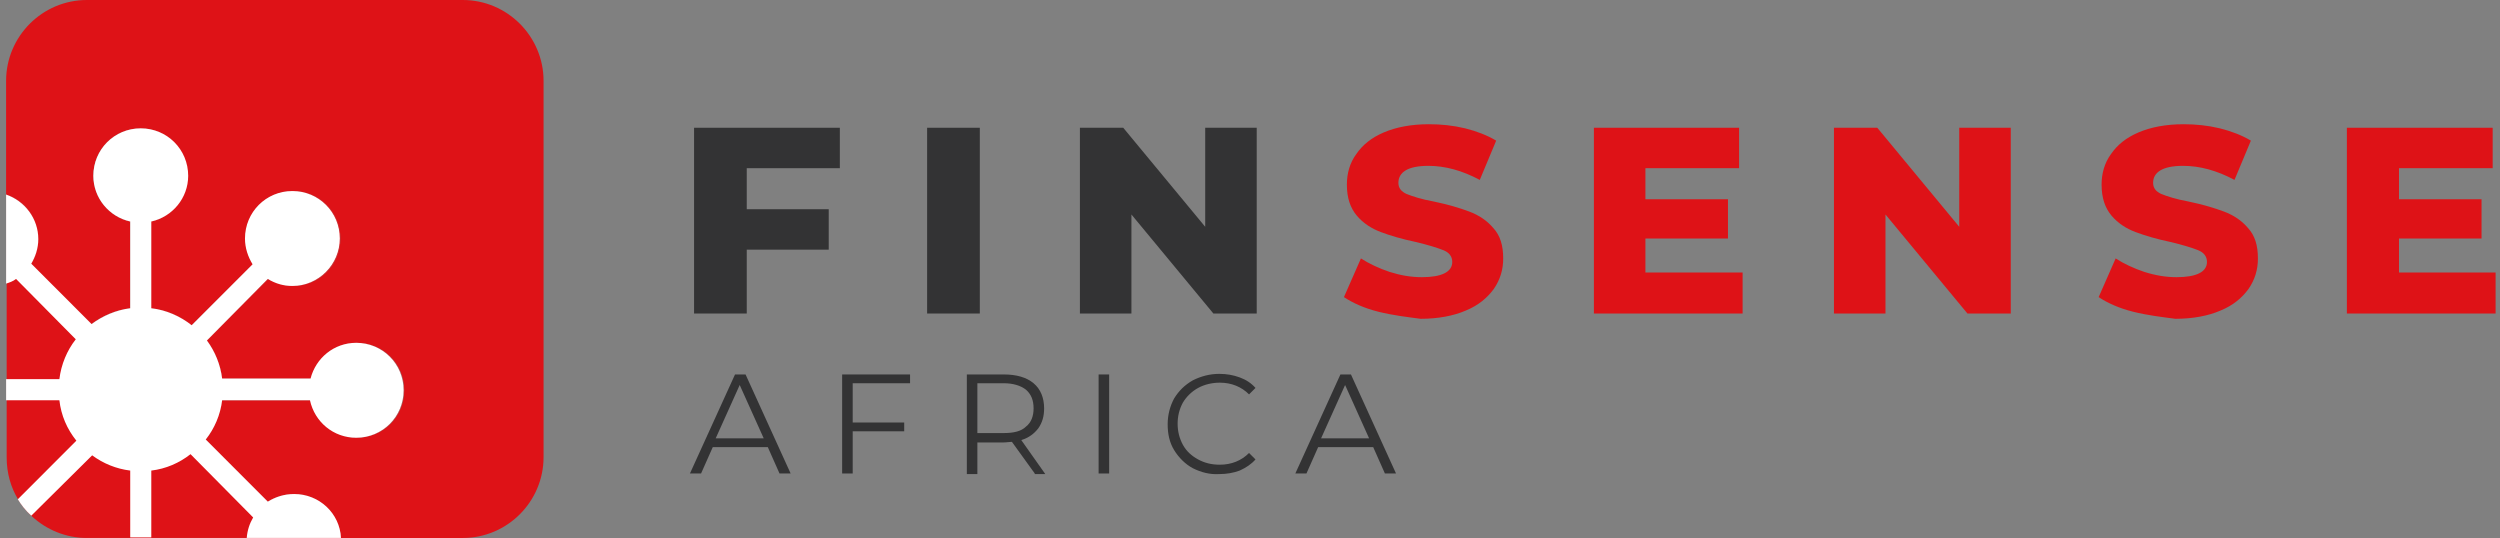
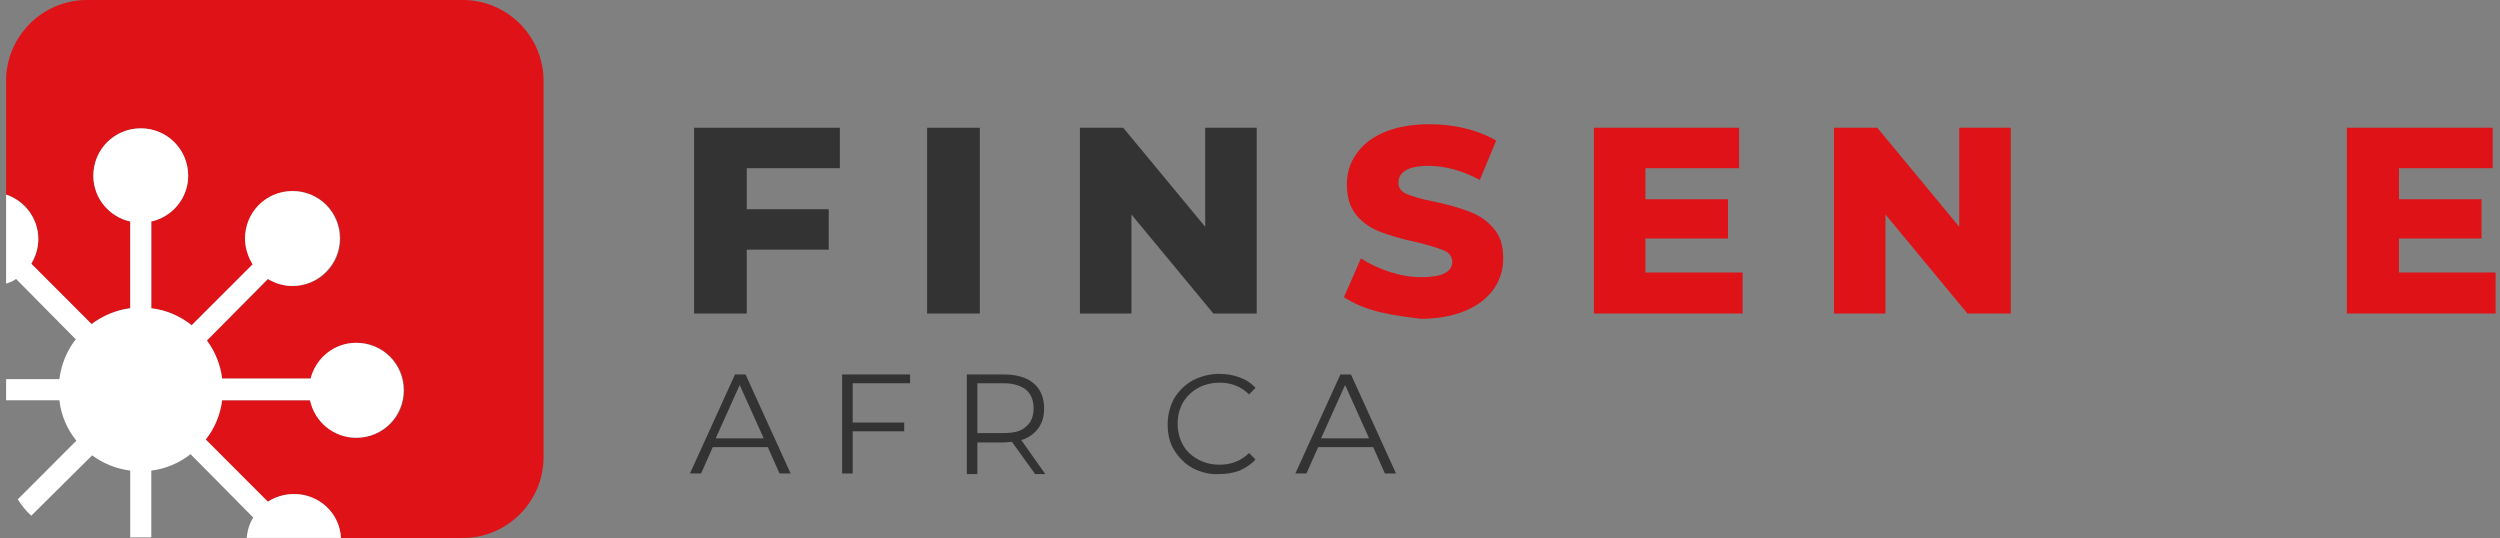
<svg xmlns="http://www.w3.org/2000/svg" width="237" height="51" viewBox="0 0 237 51" fill="none">
  <rect x="0" y="0" width="237" height="51" fill="#808080" stroke="none" />
  <path d="M51.53 7.667V43.333C51.53 47.556 48.089 51 43.871 51H32.326C32.16 48.667 30.217 46.833 27.886 46.833C26.942 46.833 26.11 47.111 25.388 47.556L19.505 41.667C20.337 40.611 20.837 39.333 21.059 37.944H29.44C29.884 39.944 31.66 41.5 33.825 41.5C36.322 41.5 38.32 39.5 38.32 37C38.32 34.5 36.322 32.5 33.825 32.5C31.715 32.5 29.939 33.944 29.495 35.889H21.059C20.892 34.556 20.393 33.333 19.616 32.278L25.444 26.444C26.11 26.833 26.887 27.111 27.775 27.111C30.272 27.111 32.27 25.111 32.27 22.611C32.27 20.111 30.272 18.111 27.775 18.111C25.277 18.111 23.279 20.111 23.279 22.611C23.279 23.5 23.556 24.333 24 25.056L18.173 30.833C17.063 29.944 15.786 29.389 14.343 29.222V21C16.341 20.556 17.84 18.778 17.84 16.667C17.84 14.167 15.841 12.167 13.344 12.167C10.846 12.167 8.848 14.167 8.848 16.667C8.848 18.778 10.347 20.556 12.345 21V29.222C10.957 29.389 9.681 29.944 8.682 30.722L2.965 25C3.409 24.333 3.631 23.5 3.631 22.667C3.631 20.667 2.354 19 0.578 18.444V7.667C0.578 3.444 4.019 0 8.238 0H43.871C48.089 0 51.53 3.444 51.53 7.667Z" fill="#DE1217" />
-   <path d="M38.264 36.999C38.264 39.499 36.266 41.499 33.768 41.499C31.604 41.499 29.828 39.999 29.384 37.944H21.058C20.892 39.333 20.337 40.611 19.504 41.666L25.387 47.555C26.109 47.111 26.941 46.833 27.885 46.833C30.272 46.833 32.214 48.666 32.325 50.999H8.237C6.239 50.999 4.407 50.222 3.019 48.944C2.52 48.499 2.076 47.944 1.743 47.388C1.021 46.222 0.633 44.833 0.633 43.388V18.444C2.409 19.055 3.685 20.722 3.685 22.666C3.685 23.555 3.408 24.333 3.019 24.999L8.736 30.722C9.791 29.944 11.067 29.388 12.399 29.222V20.999C10.401 20.555 8.903 18.777 8.903 16.666C8.903 14.166 10.901 12.166 13.399 12.166C15.896 12.166 17.894 14.166 17.894 16.666C17.894 18.777 16.396 20.555 14.398 20.999V29.222C15.841 29.388 17.173 29.999 18.227 30.833L24 25.055C23.556 24.333 23.278 23.499 23.278 22.61C23.278 20.11 25.276 18.11 27.774 18.11C30.272 18.11 32.27 20.11 32.27 22.61C32.27 25.055 30.272 27.11 27.774 27.11C26.941 27.11 26.164 26.888 25.443 26.444L19.615 32.277C20.392 33.333 20.892 34.555 21.058 35.888H29.439C29.939 33.944 31.659 32.499 33.768 32.499C36.266 32.499 38.264 34.499 38.264 36.999Z" fill="#DE1217" />
  <path d="M38.265 36.999C38.265 39.499 36.267 41.499 33.769 41.499C31.605 41.499 29.828 39.999 29.384 37.944H21.059C20.892 39.333 20.337 40.611 19.505 41.666L25.388 47.555C26.11 47.111 26.942 46.833 27.886 46.833C30.272 46.833 32.215 48.666 32.326 50.999H23.39C23.445 50.277 23.668 49.611 24 49.055L18.062 43.055C17.007 43.888 15.73 44.444 14.343 44.611V50.944H12.345V44.611C11.013 44.444 9.792 43.944 8.737 43.166L2.965 48.888C2.465 48.444 2.021 47.888 1.688 47.333L7.239 41.777C6.35 40.666 5.795 39.388 5.629 37.944H0.578V35.944H5.629C5.795 34.555 6.35 33.222 7.183 32.166L1.522 26.444C1.244 26.666 0.911 26.777 0.578 26.888V18.444C2.354 19.055 3.631 20.722 3.631 22.666C3.631 23.555 3.353 24.333 2.965 24.999L8.682 30.722C9.736 29.944 11.013 29.388 12.345 29.222V20.999C10.347 20.555 8.848 18.777 8.848 16.666C8.848 14.166 10.846 12.166 13.344 12.166C15.841 12.166 17.84 14.166 17.84 16.666C17.84 18.777 16.341 20.555 14.343 20.999V29.222C15.786 29.388 17.118 29.999 18.173 30.833L23.945 25.055C23.501 24.333 23.224 23.499 23.224 22.61C23.224 20.11 25.222 18.11 27.719 18.11C30.217 18.11 32.215 20.11 32.215 22.61C32.215 25.055 30.217 27.11 27.719 27.11C26.887 27.11 26.11 26.888 25.388 26.444L19.616 32.277C20.393 33.333 20.892 34.555 21.059 35.888H29.44C29.939 33.944 31.66 32.499 33.769 32.499C36.267 32.499 38.265 34.499 38.265 36.999Z" fill="white" />
  <path d="M70.792 15.945V19.834H78.563V23.667H70.792V29.722H65.797V12.111H79.617V15.945H70.792Z" fill="#333334" />
  <path d="M87.891 12.111H92.886V29.722H87.891V12.111Z" fill="#333334" />
  <path d="M119.137 12.111V29.722H115.03L107.259 20.334V29.722H102.375V12.111H106.482L114.253 21.5V12.111H119.137Z" fill="#333334" />
  <path d="M130.681 29.555C129.349 29.222 128.239 28.722 127.406 28.166L129.016 24.5C129.793 25 130.736 25.444 131.736 25.777C132.79 26.111 133.789 26.277 134.788 26.277C136.675 26.277 137.674 25.777 137.674 24.833C137.674 24.333 137.397 23.944 136.842 23.722C136.287 23.5 135.399 23.222 134.233 22.944C132.901 22.666 131.791 22.333 130.903 22C130.015 21.666 129.238 21.166 128.627 20.444C128.017 19.722 127.684 18.777 127.684 17.5C127.684 16.444 127.961 15.444 128.572 14.611C129.182 13.722 130.015 13.055 131.18 12.555C132.346 12.055 133.789 11.777 135.454 11.777C136.62 11.777 137.73 11.889 138.895 12.166C140.005 12.444 141.005 12.833 141.837 13.333L140.283 17.055C138.618 16.166 137.008 15.722 135.399 15.722C134.4 15.722 133.678 15.889 133.234 16.166C132.79 16.444 132.568 16.833 132.568 17.333C132.568 17.833 132.846 18.166 133.345 18.389C133.9 18.611 134.733 18.889 135.954 19.111C137.286 19.389 138.396 19.722 139.284 20.055C140.172 20.389 140.949 20.889 141.56 21.611C142.226 22.333 142.503 23.277 142.503 24.5C142.503 25.555 142.226 26.5 141.615 27.389C141.005 28.222 140.172 28.944 138.951 29.444C137.785 29.944 136.342 30.222 134.677 30.222C133.401 30.055 132.013 29.889 130.681 29.555Z" fill="#DE1217" />
  <path d="M165.199 25.889V29.722H151.102V12.111H164.866V15.945H155.986V18.889H163.812V22.611H155.986V25.834H165.199V25.889Z" fill="#DE1217" />
  <path d="M190.621 12.111V29.722H186.514L178.744 20.334V29.722H173.859V12.111H177.967L185.737 21.5V12.111H190.621Z" fill="#DE1217" />
-   <path d="M202.228 29.555C200.896 29.222 199.786 28.722 198.953 28.166L200.563 24.5C201.34 25 202.283 25.444 203.282 25.777C204.337 26.111 205.336 26.277 206.335 26.277C208.222 26.277 209.221 25.777 209.221 24.833C209.221 24.333 208.944 23.944 208.389 23.722C207.834 23.5 206.946 23.222 205.78 22.944C204.448 22.666 203.338 22.333 202.45 22C201.562 21.666 200.785 21.166 200.174 20.444C199.564 19.722 199.231 18.777 199.231 17.5C199.231 16.444 199.508 15.444 200.119 14.611C200.729 13.722 201.562 13.055 202.727 12.555C203.893 12.055 205.336 11.777 207.001 11.777C208.167 11.777 209.277 11.889 210.442 12.166C211.552 12.444 212.551 12.833 213.384 13.333L211.83 17.055C210.165 16.166 208.555 15.722 206.946 15.722C205.947 15.722 205.225 15.889 204.781 16.166C204.337 16.444 204.115 16.833 204.115 17.333C204.115 17.833 204.392 18.166 204.892 18.389C205.447 18.611 206.28 18.889 207.501 19.111C208.833 19.389 209.943 19.722 210.831 20.055C211.719 20.389 212.496 20.889 213.106 21.611C213.773 22.333 214.05 23.277 214.05 24.5C214.05 25.555 213.773 26.5 213.162 27.389C212.551 28.222 211.719 28.944 210.498 29.444C209.332 29.944 207.889 30.222 206.224 30.222C204.947 30.055 203.56 29.889 202.228 29.555Z" fill="#DE1217" />
  <path d="M236.582 25.889V29.722H222.484V12.111H236.305V15.945H227.424V18.889H235.25V22.611H227.424V25.834H236.582V25.889Z" fill="#DE1217" />
  <path d="M72.788 42.387H67.571L66.461 44.887H65.406L69.68 35.498H70.679L74.953 44.887H73.898L72.788 42.387ZM72.4 41.554L70.124 36.498L67.848 41.554H72.4Z" fill="#333334" />
  <path d="M80.835 36.331V40.054H85.719V40.887H80.835V44.887H79.836V35.498H86.274V36.331H80.835Z" fill="#333334" />
  <path d="M98.095 44.887L95.93 41.887C95.708 41.887 95.43 41.943 95.153 41.943H92.655V44.943H91.656V35.498H95.153C96.374 35.498 97.318 35.776 97.984 36.331C98.65 36.887 98.983 37.72 98.983 38.72C98.983 39.443 98.816 40.054 98.428 40.609C98.039 41.109 97.54 41.498 96.818 41.72L99.094 44.943H98.095V44.887ZM97.262 40.443C97.762 40.054 97.984 39.443 97.984 38.72C97.984 37.943 97.762 37.387 97.262 36.943C96.763 36.554 96.041 36.331 95.153 36.331H92.655V41.054H95.153C96.097 41.054 96.818 40.887 97.262 40.443Z" fill="#333334" />
-   <path d="M104.148 35.498H105.148V44.887H104.148V35.498Z" fill="#333334" />
+   <path d="M104.148 35.498H105.148H104.148V35.498Z" fill="#333334" />
  <path d="M113.082 44.388C112.36 43.999 111.75 43.388 111.306 42.666C110.862 41.943 110.695 41.11 110.695 40.221C110.695 39.332 110.917 38.499 111.306 37.777C111.75 37.054 112.305 36.499 113.082 36.054C113.859 35.666 114.692 35.443 115.58 35.443C116.301 35.443 116.912 35.554 117.522 35.777C118.133 35.999 118.632 36.332 119.021 36.777L118.41 37.388C117.689 36.666 116.745 36.277 115.635 36.277C114.914 36.277 114.192 36.443 113.581 36.777C112.971 37.11 112.471 37.61 112.138 38.166C111.805 38.777 111.639 39.443 111.639 40.166C111.639 40.888 111.805 41.554 112.138 42.166C112.471 42.777 112.971 43.221 113.581 43.554C114.192 43.888 114.858 44.054 115.635 44.054C116.745 44.054 117.689 43.666 118.41 42.943L119.021 43.554C118.632 43.999 118.133 44.332 117.522 44.61C116.912 44.832 116.301 44.943 115.58 44.943C114.692 44.999 113.859 44.777 113.082 44.388Z" fill="#333334" />
  <path d="M130.179 42.387H124.962L123.851 44.887H122.797L127.071 35.498H128.07L132.343 44.887H131.289L130.179 42.387ZM129.79 41.554L127.515 36.498L125.239 41.554H129.79Z" fill="#333334" />
</svg>